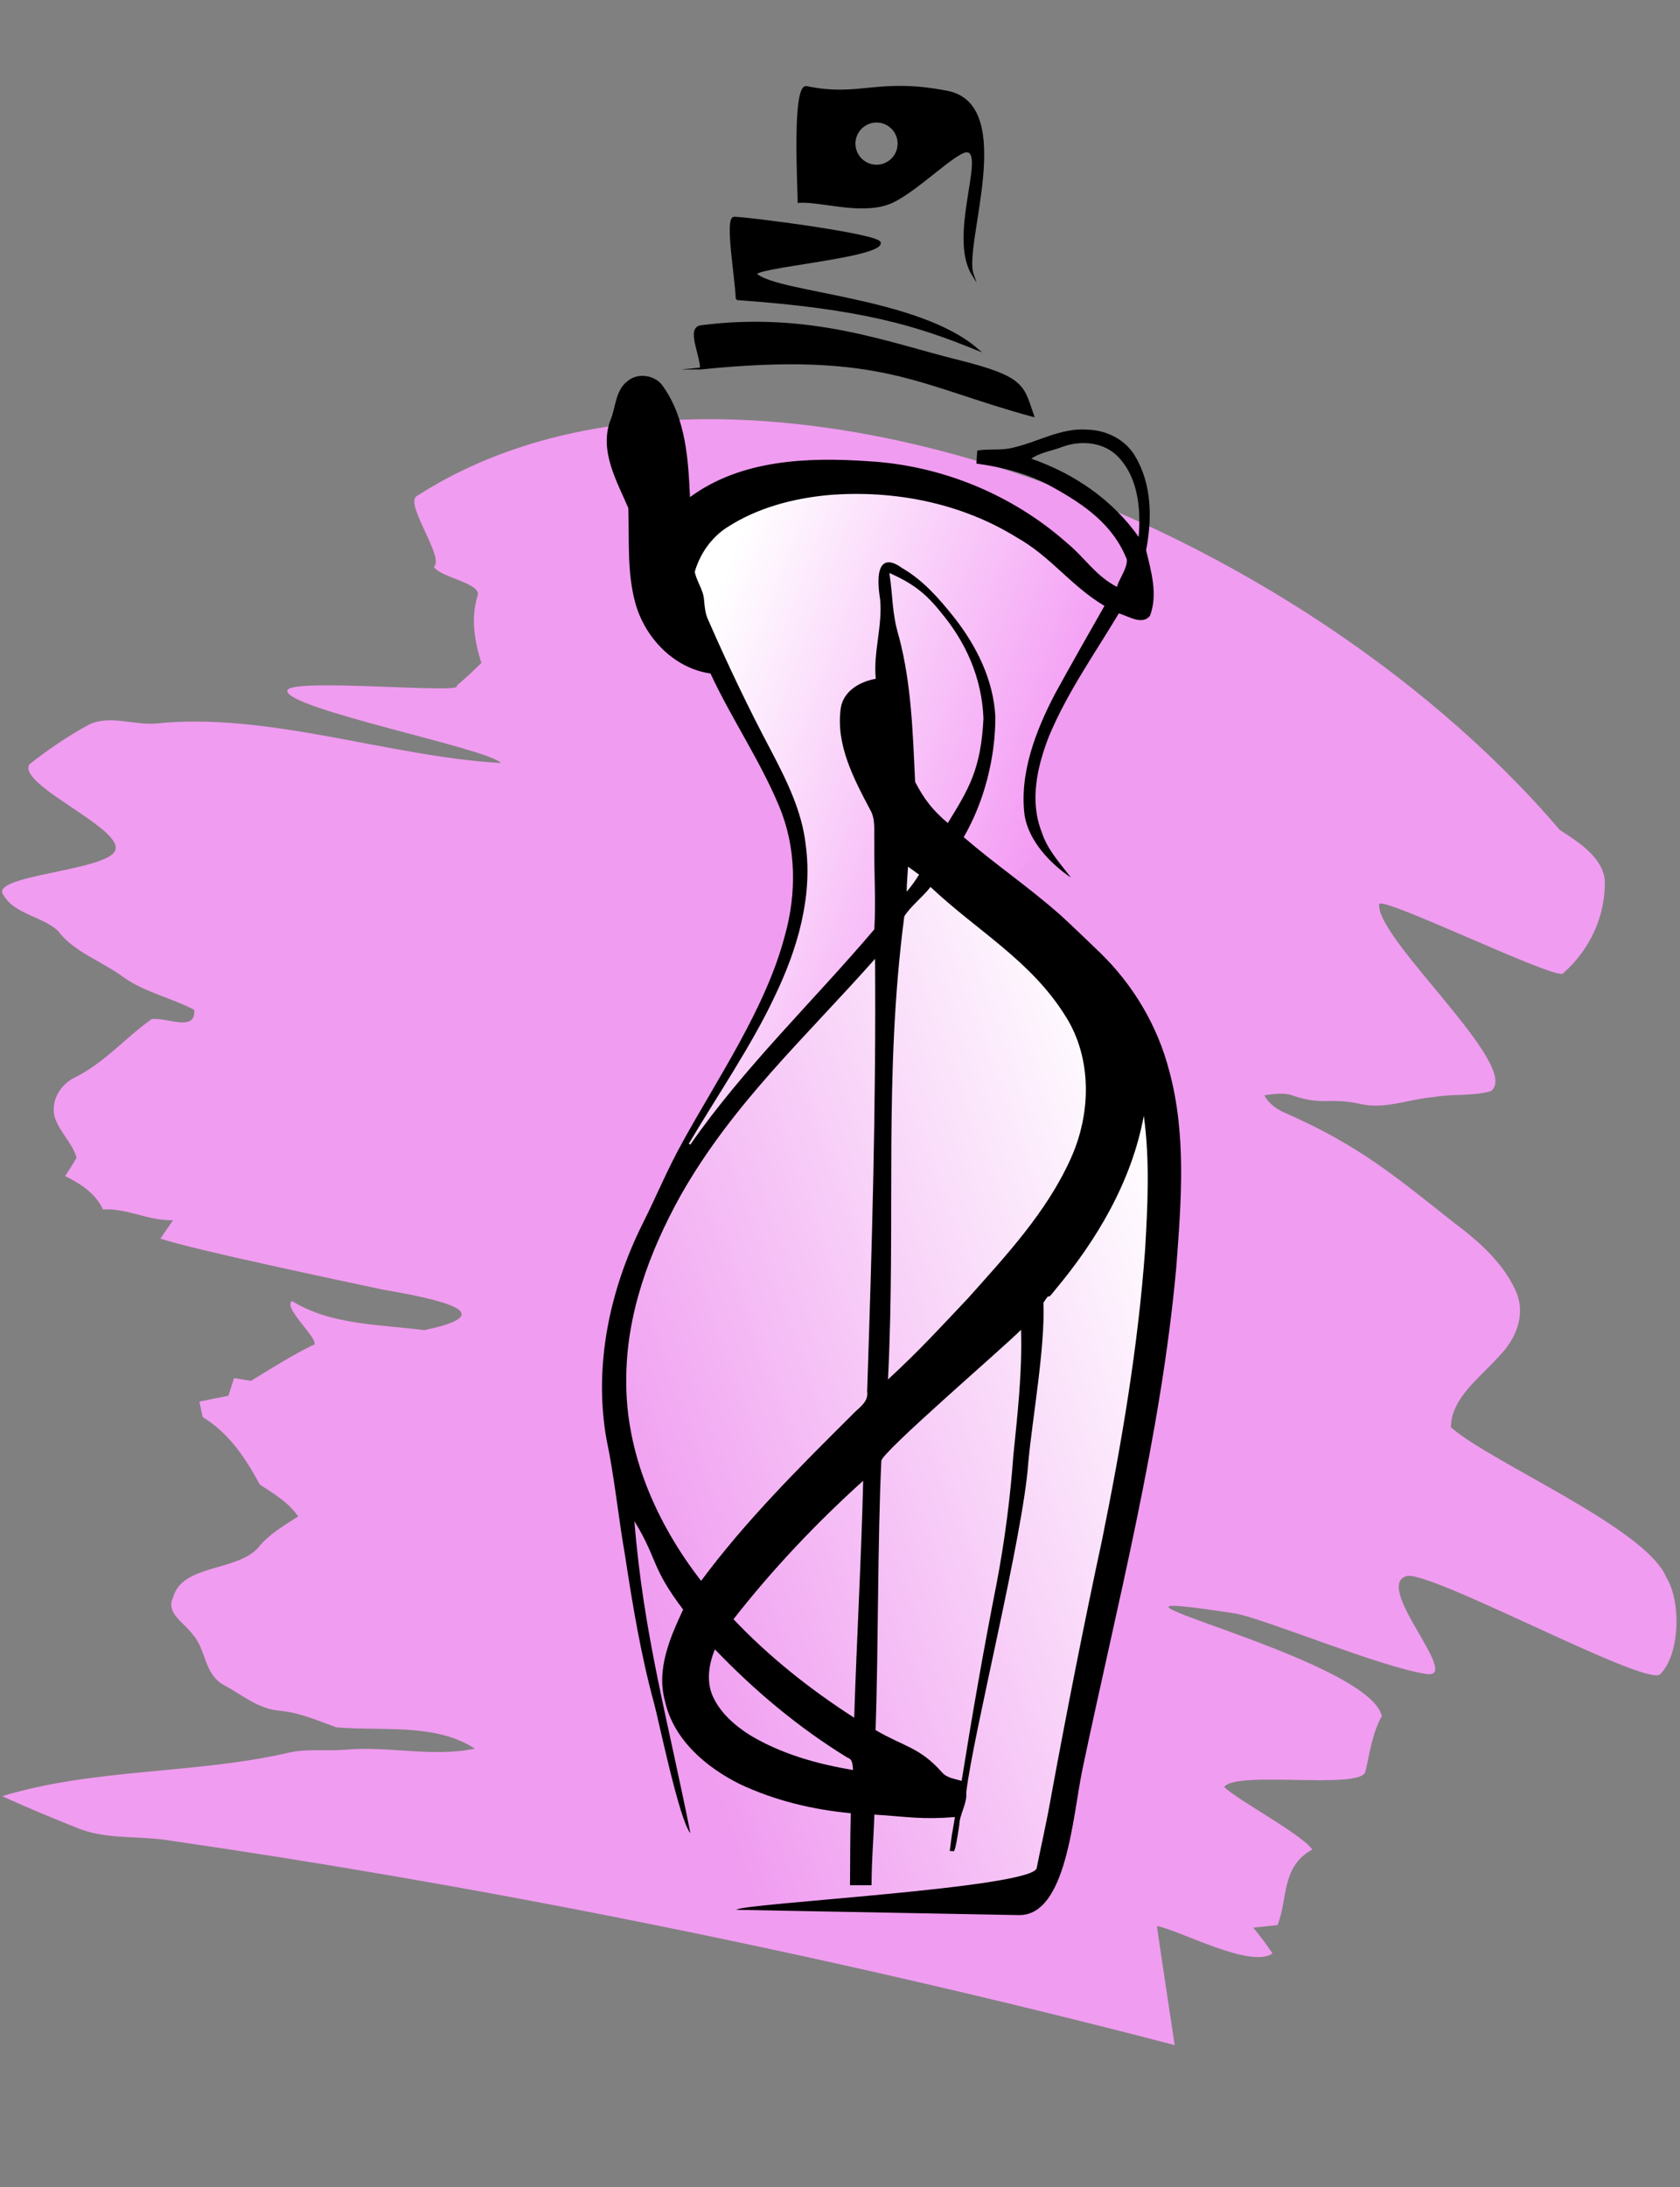
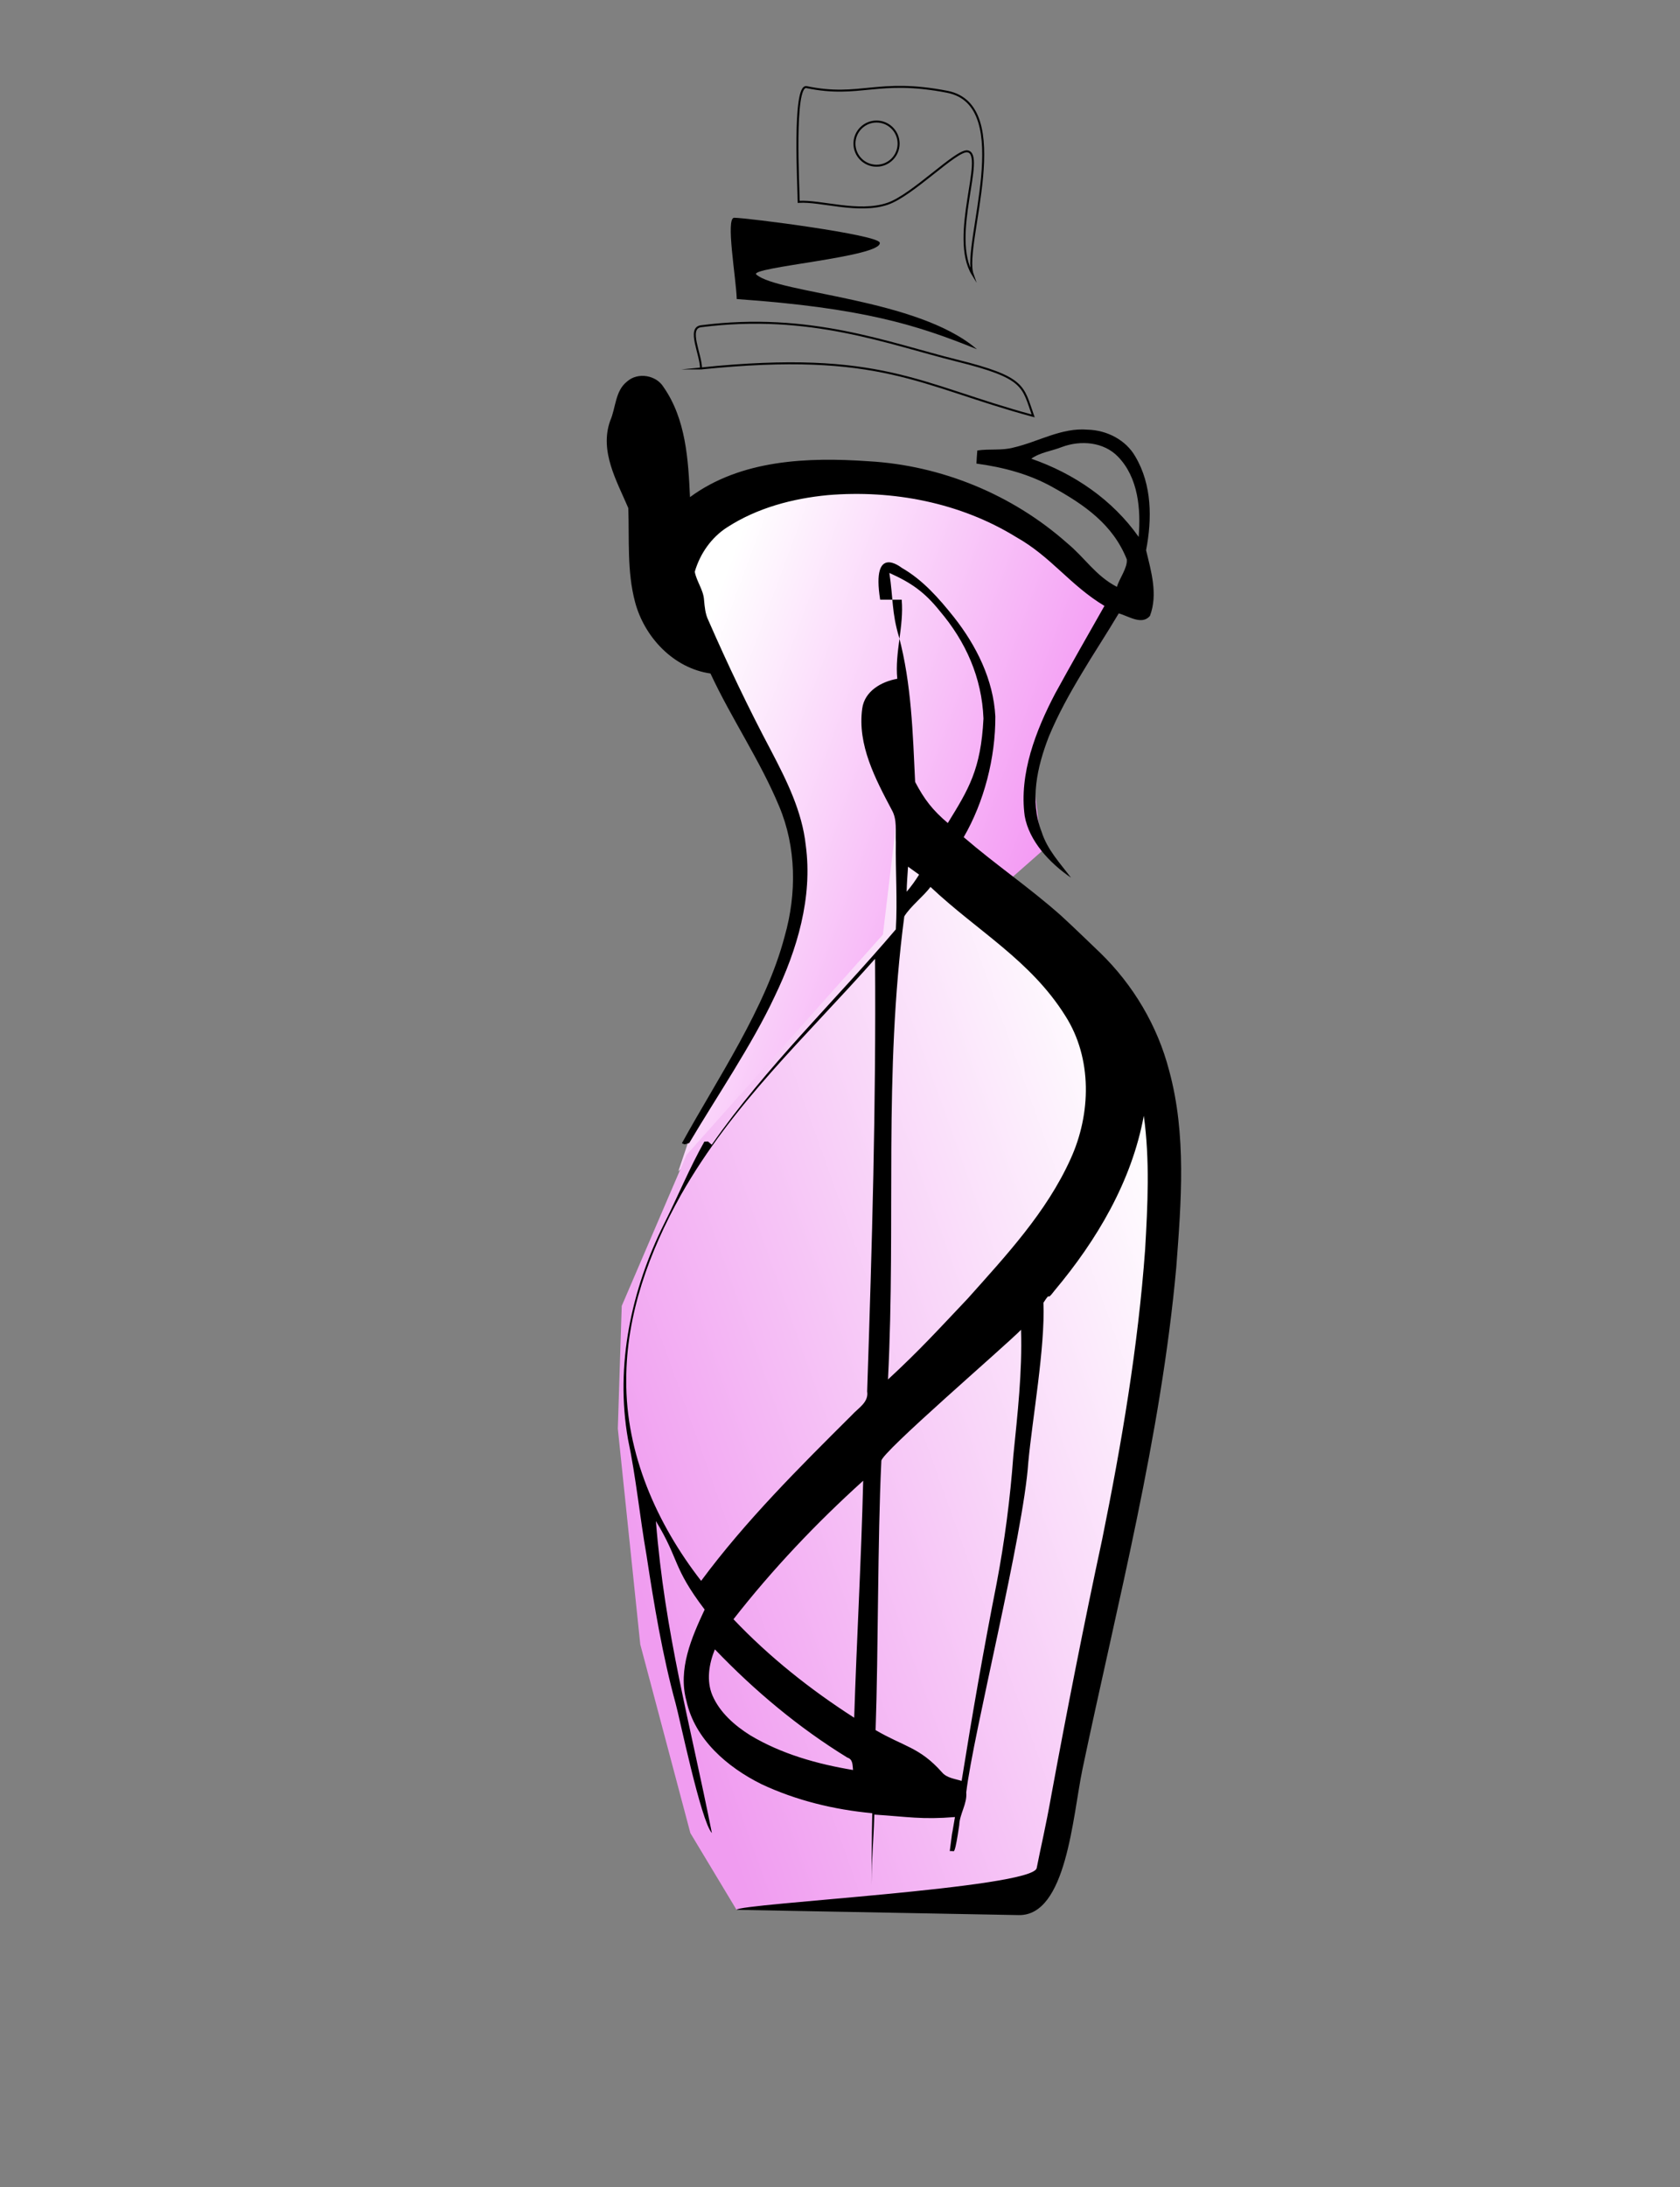
<svg xmlns="http://www.w3.org/2000/svg" xml:space="preserve" width="168.628mm" height="219.428mm" version="1.1" style="shape-rendering:geometricPrecision; text-rendering:geometricPrecision; image-rendering:optimizeQuality; fill-rule:evenodd; clip-rule:evenodd" viewBox="0 0 16862.78 21942.78">
  <rect x="0" y="0" width="16862.78" height="21942.78" fill="#808080" stroke="none" />
  <defs>
    <style type="text/css">
   
    .str0 {stroke:black;stroke-width:20;stroke-miterlimit:22.926}
    .fil5 {fill:none}
    .fil4 {fill:black}
    .fil3 {fill:black;fill-rule:nonzero}
    .fil0 {fill:#F09CF0;fill-rule:nonzero}
    .fil2 {fill:url(#id0)}
    .fil1 {fill:url(#id1)}
   
  </style>
    <linearGradient id="id0" gradientUnits="userSpaceOnUse" x1="5963.88" y1="14734.05" x2="12035.44" y2="12559.18">
      <stop offset="0" style="stop-opacity:1; stop-color:#F09CF0" />
      <stop offset="1" style="stop-opacity:1; stop-color:white" />
    </linearGradient>
    <linearGradient id="id1" gradientUnits="userSpaceOnUse" x1="11259.93" y1="9098.39" x2="6670.39" y2="7401.74">
      <stop offset="0" style="stop-opacity:1; stop-color:#F182F1" />
      <stop offset="1" style="stop-opacity:1; stop-color:white" />
    </linearGradient>
  </defs>
  <g id="Layer_x0020_1">
-     <path class="fil0" d="M4177.45 4980.63c-107.24,90.45 286.28,616.34 177.66,705.98 61.53,109.75 489.9,163.37 437.31,294.64 -67.46,222.42 -30.59,450.07 39.3,669.22 -78.5,79.62 -162.04,155.78 -248.78,229.8 100.5,88.05 -1681.84,-85.8 -1699.55,48.68 -19.17,182.28 2031.65,583.95 2143.83,726.12 -1122.85,-62.69 -2346.04,-517.81 -3473.4,-394.86 -220.33,13.54 -455.04,-89.75 -662.45,10.44 -213.17,116.24 -412.31,251.49 -596.57,398.04 -122.82,206.23 940.75,640.25 862.42,859.79 -63.5,210.18 -1291.44,251.28 -1120.04,454.91 107.1,187.32 387.02,211.45 543.87,354.29 154.78,211.6 443.11,306.85 658.44,466.58 208.43,149.79 481.06,206.91 710.12,327.63 16.24,227.22 -270.02,73.48 -427.55,92.32 -256.54,182.7 -455.83,418.92 -743.91,572.56 -171.58,72.67 -265.93,239.46 -232.91,397.51 40.77,151.34 180.79,269.84 222.92,420.55 -35.14,61.77 -73.71,123.68 -114.72,184.6 164.79,80.12 311.23,182.28 379.18,334.58 243.32,-13.55 456.83,115.39 703.7,108.27 -42.05,60.67 -84.42,122.23 -126.41,184.32 322.71,110.49 1893.6,439.25 2232.51,511.74 599.05,103.19 1201.74,241.3 416.7,406.83 -453.88,-58.6 -939.84,-50.98 -1326.52,-291.36 -110.82,63.46 331.23,432.54 200.65,444.35 -214.12,107.11 -412.92,232.63 -614.28,355.71 -42.68,-6.81 -126.7,-21.02 -169.37,-27.83 -18.53,59.02 -37.71,118.28 -57.55,177.9 -96.82,18.42 -193.67,36.87 -290.96,58.46 8.86,38.49 24.89,115.53 33.1,154.3 273.94,169.19 436.56,424.18 573.72,678.11 143.76,93.14 293.87,183.94 384.67,319.41 -140.77,91.83 -292.28,176.99 -392.87,304.02 -210.8,252.87 -773.44,169.83 -862.82,510.26 -77.69,155.12 116.26,254.39 198.91,371.65 141.22,159.91 106.99,411.3 334.38,518.12 170.63,94.97 327.56,228.92 542.48,245.96 201.36,19.09 379.92,99.94 562.25,165.74 463.24,40.11 997.66,-44.52 1390.77,214.13 -428.14,88.9 -864.52,-28.89 -1296.18,10.09 -184.78,16.44 -374.01,-10.69 -556,26.5 -946.56,221.08 -1962.82,156.66 -2891.96,440.16 255.16,116.31 516.28,224.61 779.19,329.1 286.86,108.52 611.51,65.51 914.33,117.76 2870.63,415.4 6345.35,1079.65 10075.48,2050.28 -15.06,-107.69 -165.14,-1087.23 -178.12,-1194.45 229.34,41.78 938.92,430.33 1159.65,275.15 -57.78,-90.15 -124.46,-175.34 -192.72,-258.97 81.35,-8.81 163.16,-17.06 243.84,-25.59 105.52,-262.01 33.87,-584.94 348.4,-757.84 -108.05,-156.67 -744.22,-491.31 -884.13,-627.52 117.16,-169.58 1378.66,33.02 1417.64,-155.11 46.21,-198.16 69.57,-385.13 165.21,-557.71 -146.23,-605.37 -3539.57,-1345.18 -1479.8,-1029.41 273.54,41.91 1475.03,544.34 1927.47,608.3 358.39,52.1 -513.43,-853.69 -214.59,-976.39 154.51,-120.47 2414.55,1111.61 2559.36,979.56 198.58,-192.47 216.08,-729.22 61.25,-975.43 -203.59,-492.4 -1759.48,-1149.14 -2160.2,-1502.13 0.14,-296.93 298.97,-502.84 493.07,-724.81 167.64,-173.22 253.33,-410.25 164.75,-627.07 -117.12,-276.08 -357.89,-500.94 -616.66,-692.89 -595.91,-470.78 -953.66,-776.32 -1681.02,-1099.36 -101.56,-39.72 -187.46,-100.15 -233.36,-187.18 97.65,-12.17 200.8,-32.95 293.76,5.75 304.02,98.78 343.53,13.26 658.92,78.6 251.07,63.04 497.59,-47.06 745.66,-66.57 190.08,-34.43 392.4,-6.21 577.01,-60.11 313.05,-242.93 -1146.5,-1515.22 -1123.56,-1873.89 1.86,-101.07 1779.19,766.13 1845.83,693.63 284.1,-250.4 429.41,-595.59 419.53,-937.82 -23.57,-223.66 -252.31,-374.76 -451.28,-501.83 -2782,-3254.16 -8413.71,-5328.64 -11479,-3346.27z" />
    <polygon class="fil1" points="6925.63,5225.74 8525.3,4749.49 10162.36,5159.03 11229.87,6154.25 10912.23,6667.33 10344.43,7550.86 10457.29,8540.05 6808.86,11750.64 6931.62,11387.35 7894.6,9696.88 8102.35,8838.46 7729.4,7693.38 7086,6408.57 6700.45,5906.63 " />
    <polygon class="fil2" points="11798.05,11024.45 10093.04,9174.38 9011,8132.2 8861.95,9376.87 6891.13,11586.57 6240.57,13102.35 6201.3,14333.72 6426.59,16497.48 6929.51,18390.95 7392.85,19161.02 10405,18983.3 11191.06,15603.79 " />
-     <path class="fil3" d="M6294.51 3827.33c107.63,-95.99 293.16,-64.56 366.89,57.85 223.31,321.03 246.94,724.57 264.23,1102.4 512.58,-377.12 1183.21,-402.52 1793.87,-359.8 730.25,41.63 1440.75,333.73 1988.65,818.44 184.82,152.4 287.37,329.96 502.92,441.79 22.57,-81.85 108.12,-191.03 98.95,-276.4 -139.7,-349.96 -424.46,-547.09 -746.2,-724.93 -234.91,-131.58 -497.76,-199.63 -763.05,-235.65 2.11,-44.06 5.29,-87.81 8.82,-131.24 121,-18.69 245.53,2.86 364.77,-29.98 248.35,-57.12 480.87,-201.76 743.69,-178.83 190.5,4.59 383.43,101.92 478.68,271.26 166.51,281.51 167.57,625.47 106.89,938.07 51.16,212.37 120.65,445.2 38.46,659.3 -81.14,96.35 -216.57,0.39 -312.21,-25.36 -243.06,406.36 -519.64,795.87 -702.03,1235.07 -117.12,300.89 -195.08,644.14 -72.67,956.38 56.09,178.12 184.85,314.33 294.57,459.67 -213.43,-145.34 -419.88,-366.53 -464.33,-617.75 -58.56,-422.59 113.6,-864.2 306.21,-1230.38 155.93,-284.69 333.59,-596.09 494.1,-878.31 -345.01,-206.73 -533.18,-492.3 -884.55,-689.54 -561.62,-346.74 -1238.96,-476.57 -1892.3,-421.89 -353.48,33.84 -708.38,128.03 -1008.95,322.06 -159.8,101.98 -274.1,266.38 -326.31,447 18.34,98.42 87.13,181.65 93.13,283.25 6.35,69.17 11.99,139.73 43.04,202.88 194.38,444.14 402.87,881.91 630.41,1310.21 155.93,298.45 311.15,608.55 347.49,948.27 70.55,523.14 -86.43,1047.72 -311.86,1515.53 -224.72,481.51 -587.97,1014.63 -857.85,1471.12 -11.64,3.18 -34.22,10.23 -45.86,13.76l-27.9 -11.29c354.22,-644.88 843.42,-1357.87 1032.15,-2078.25 121.01,-425.48 117.13,-892.52 -56.09,-1303.19 -192.61,-462.46 -478.01,-878.03 -688.97,-1331.7 -371.13,-52.96 -664.28,-365.16 -757.42,-718.65 -81.45,-306.91 -56.44,-627.24 -67.38,-941.17 -116.41,-273.05 -291.39,-570.83 -181.68,-876.3 57.15,-130.21 48.69,-299.86 169.69,-393.7zm4364.92 657.19c-101.21,40.57 -219.43,53.65 -307.98,117.51 427.57,148.16 815.62,412.04 1077.74,784.93 22.93,-277.64 -3.53,-595.14 -207.43,-805.04 -144.29,-149.61 -375.36,-166.87 -562.33,-97.4zm-1824.92 1532.15c-90.42,-567.94 211.59,-322.87 216.6,-319.66 211.32,120.69 373.95,306.96 523.88,494.95 225.07,285.4 396.52,627.95 415.57,996.28 1.76,415.22 -112.64,857.85 -317.6,1210.98 334.39,287.16 639.69,489.73 970.59,781.16 135.12,123.47 266,251.84 398.64,378.17 331.97,322.09 576.79,733.78 692.86,1182.13 175.68,643.5 121.39,1317.98 71.61,1974.53 -154.83,1704.97 -591.25,3365.11 -941.92,5036.26 -98,470.92 -158.82,1471.47 -639.72,1462.47l-2832.17 -52.92c11.21,-62.79 2973.7,-217.13 3012.82,-418.85 39.16,-201.72 90.17,-410.31 147.92,-736 158.05,-857.25 326.68,-1712.42 509.77,-2564.38 194.73,-960.22 359.48,-1928.6 430.74,-2906.5 25.75,-446.26 48.37,-896.41 -13.41,-1340.91 -121.35,658.29 -470.6,1247.07 -896.05,1754.02 -97.37,129.47 -23.11,-14.19 -111.3,121.63 17.99,447.68 -110.88,1157.33 -152.12,1602.57 -47.87,720.65 -555.63,2732.08 -622.72,3310.99 10.9,112.54 -66.71,215.62 -70.24,327.45 -43.71,297.36 -52.32,261.97 -67.45,260.67l-27.66 0c40.64,-310.83 1.34,-32.07 52.07,-341.52 -333.73,27.16 -475.72,-3.14 -809.1,-24.66 -10.58,319.12 -25.15,389.18 -28.25,708.48l-215.9 0c2.43,-323.11 0.38,-399.24 7.26,-722.31 -383.11,-35.63 -763.06,-127.67 -1111.95,-291.36 -341.1,-169.34 -668.87,-448.03 -753.18,-836.09 -87.1,-317.18 50.8,-633.23 182.74,-915.81 -326.18,-430.03 -249.45,-493.71 -489.34,-887.73 90.41,1135.24 341.45,2018.07 562.01,3130.24 -110.77,-121.36 -327.06,-1171.51 -363.75,-1299.6 -132.65,-484.72 -216.57,-990.53 -292.42,-1487.6 -68.08,-388.05 -104.77,-780.69 -186.27,-1166.28 -129.82,-737.69 33.17,-1501.07 365.48,-2164.64 136.53,-271.64 251.89,-554.22 401.5,-819.19 9.14,-0.32 27.52,-1.02 36.3,-1.37 9.52,8.11 28.22,24.3 37.75,32.45 543.31,-780.34 1235.07,-1438.98 1847.85,-2160.76 16.93,-291.04 -4.24,-583.53 0,-874.89 -5.65,-107.99 15.87,-225.46 -40.93,-323.5 -164.74,-311.18 -346.07,-652.29 -296.68,-1015.65 23.28,-176.03 192.62,-271.64 352.07,-299.89 -26.46,-266.67 68.44,-526.66 44.1,-793.36zm92.36 -268.5c38.8,252.23 22.68,396.17 96.37,641.03 125.63,474.48 139,968.37 162.28,1455.52 92.08,176.39 176.6,284.31 327.94,412.72 207.44,-337.61 332.22,-535.2 357.97,-1048.14 -15.88,-412.04 -178.61,-773.61 -439.32,-1080.17 -150.63,-187.64 -284.05,-281.83 -505.24,-380.96zm187.39 2947.14c-5.29,83.61 -12.35,167.21 -13.76,251.17 46.22,-53.62 87.14,-111.47 124.89,-171.45 -37.05,-26.81 -73.73,-53.65 -111.13,-79.72zm-37.61 498.61c-209.58,1604.47 -82.55,3032.02 -163.68,4646.33 324.55,-300.21 494.8,-489.72 798.9,-810.36 386.29,-432.86 791.98,-867.17 1033.64,-1401.62 206.37,-451.17 220.13,-1010.32 -52.92,-1437.19 -349.96,-558.44 -882.93,-849.24 -1352.83,-1292.68 -68.44,92.08 -203.17,197.13 -263.11,295.52zm-2241.69 2794.21c-316.79,567.94 -550.68,1200.51 -548.92,1858.09 -6.35,735.89 305.86,1441.45 751.42,2014.36 447.36,-603.61 982.48,-1135.24 1513.77,-1664.06 63.85,-70.59 170.04,-127 152.75,-237.06 49.39,-1483.79 89.61,-2855.39 79.38,-4339.88 -696.74,786.7 -1426.29,1449.53 -1948.4,2368.55zm2011.44 2668.77c-38.81,809.62 -29.46,1891.1 -57.68,2701.04 281.83,165.49 440.9,170.53 664.21,421.01 49.03,60 129.82,66.71 199.32,88.58 105.83,-661.11 220.84,-1321.15 350.66,-1978.38 80.78,-424.43 136.88,-853.02 168.27,-1283.4 42.34,-420.16 90.67,-841.73 77.61,-1264.36 -166.93,170.22 -1407.68,1235.78 -1402.39,1315.51zm-1484.35 1588.56c359.8,379.23 772.19,706.22 1211.76,988.13 25.4,-792.69 71.26,-1584.72 90.31,-2377.72 -471.31,425.41 -910.88,889 -1302.07,1389.59zm-186.66 301.97c-58.91,145.67 -87.48,314.29 -23.98,463.91 75.14,172.12 222.99,300.56 379.27,398.95 314.29,187.72 672.36,288.22 1031.48,347.88 -5.64,-48.33 0.36,-106.89 -56.79,-124.53 -489.62,-300.22 -932.75,-672.04 -1329.98,-1086.21z" />
-     <path class="fil4" d="M7036.22 3696.48c1816.81,-185.21 2184.54,166.16 3333.79,476.25 -105.83,-299.86 -78.04,-384.56 -767.29,-555.62 -689.3,-171.07 -1472.99,-483.91 -2566.5,-343.93 -139.94,17.89 0,282.19 0,423.3z" />
+     <path class="fil3" d="M6294.51 3827.33c107.63,-95.99 293.16,-64.56 366.89,57.85 223.31,321.03 246.94,724.57 264.23,1102.4 512.58,-377.12 1183.21,-402.52 1793.87,-359.8 730.25,41.63 1440.75,333.73 1988.65,818.44 184.82,152.4 287.37,329.96 502.92,441.79 22.57,-81.85 108.12,-191.03 98.95,-276.4 -139.7,-349.96 -424.46,-547.09 -746.2,-724.93 -234.91,-131.58 -497.76,-199.63 -763.05,-235.65 2.11,-44.06 5.29,-87.81 8.82,-131.24 121,-18.69 245.53,2.86 364.77,-29.98 248.35,-57.12 480.87,-201.76 743.69,-178.83 190.5,4.59 383.43,101.92 478.68,271.26 166.51,281.51 167.57,625.47 106.89,938.07 51.16,212.37 120.65,445.2 38.46,659.3 -81.14,96.35 -216.57,0.39 -312.21,-25.36 -243.06,406.36 -519.64,795.87 -702.03,1235.07 -117.12,300.89 -195.08,644.14 -72.67,956.38 56.09,178.12 184.85,314.33 294.57,459.67 -213.43,-145.34 -419.88,-366.53 -464.33,-617.75 -58.56,-422.59 113.6,-864.2 306.21,-1230.38 155.93,-284.69 333.59,-596.09 494.1,-878.31 -345.01,-206.73 -533.18,-492.3 -884.55,-689.54 -561.62,-346.74 -1238.96,-476.57 -1892.3,-421.89 -353.48,33.84 -708.38,128.03 -1008.95,322.06 -159.8,101.98 -274.1,266.38 -326.31,447 18.34,98.42 87.13,181.65 93.13,283.25 6.35,69.17 11.99,139.73 43.04,202.88 194.38,444.14 402.87,881.91 630.41,1310.21 155.93,298.45 311.15,608.55 347.49,948.27 70.55,523.14 -86.43,1047.72 -311.86,1515.53 -224.72,481.51 -587.97,1014.63 -857.85,1471.12 -11.64,3.18 -34.22,10.23 -45.86,13.76l-27.9 -11.29c354.22,-644.88 843.42,-1357.87 1032.15,-2078.25 121.01,-425.48 117.13,-892.52 -56.09,-1303.19 -192.61,-462.46 -478.01,-878.03 -688.97,-1331.7 -371.13,-52.96 -664.28,-365.16 -757.42,-718.65 -81.45,-306.91 -56.44,-627.24 -67.38,-941.17 -116.41,-273.05 -291.39,-570.83 -181.68,-876.3 57.15,-130.21 48.69,-299.86 169.69,-393.7zm4364.92 657.19c-101.21,40.57 -219.43,53.65 -307.98,117.51 427.57,148.16 815.62,412.04 1077.74,784.93 22.93,-277.64 -3.53,-595.14 -207.43,-805.04 -144.29,-149.61 -375.36,-166.87 -562.33,-97.4zm-1824.92 1532.15c-90.42,-567.94 211.59,-322.87 216.6,-319.66 211.32,120.69 373.95,306.96 523.88,494.95 225.07,285.4 396.52,627.95 415.57,996.28 1.76,415.22 -112.64,857.85 -317.6,1210.98 334.39,287.16 639.69,489.73 970.59,781.16 135.12,123.47 266,251.84 398.64,378.17 331.97,322.09 576.79,733.78 692.86,1182.13 175.68,643.5 121.39,1317.98 71.61,1974.53 -154.83,1704.97 -591.25,3365.11 -941.92,5036.26 -98,470.92 -158.82,1471.47 -639.72,1462.47l-2832.17 -52.92c11.21,-62.79 2973.7,-217.13 3012.82,-418.85 39.16,-201.72 90.17,-410.31 147.92,-736 158.05,-857.25 326.68,-1712.42 509.77,-2564.38 194.73,-960.22 359.48,-1928.6 430.74,-2906.5 25.75,-446.26 48.37,-896.41 -13.41,-1340.91 -121.35,658.29 -470.6,1247.07 -896.05,1754.02 -97.37,129.47 -23.11,-14.19 -111.3,121.63 17.99,447.68 -110.88,1157.33 -152.12,1602.57 -47.87,720.65 -555.63,2732.08 -622.72,3310.99 10.9,112.54 -66.71,215.62 -70.24,327.45 -43.71,297.36 -52.32,261.97 -67.45,260.67l-27.66 0c40.64,-310.83 1.34,-32.07 52.07,-341.52 -333.73,27.16 -475.72,-3.14 -809.1,-24.66 -10.58,319.12 -25.15,389.18 -28.25,708.48c2.43,-323.11 0.38,-399.24 7.26,-722.31 -383.11,-35.63 -763.06,-127.67 -1111.95,-291.36 -341.1,-169.34 -668.87,-448.03 -753.18,-836.09 -87.1,-317.18 50.8,-633.23 182.74,-915.81 -326.18,-430.03 -249.45,-493.71 -489.34,-887.73 90.41,1135.24 341.45,2018.07 562.01,3130.24 -110.77,-121.36 -327.06,-1171.51 -363.75,-1299.6 -132.65,-484.72 -216.57,-990.53 -292.42,-1487.6 -68.08,-388.05 -104.77,-780.69 -186.27,-1166.28 -129.82,-737.69 33.17,-1501.07 365.48,-2164.64 136.53,-271.64 251.89,-554.22 401.5,-819.19 9.14,-0.32 27.52,-1.02 36.3,-1.37 9.52,8.11 28.22,24.3 37.75,32.45 543.31,-780.34 1235.07,-1438.98 1847.85,-2160.76 16.93,-291.04 -4.24,-583.53 0,-874.89 -5.65,-107.99 15.87,-225.46 -40.93,-323.5 -164.74,-311.18 -346.07,-652.29 -296.68,-1015.65 23.28,-176.03 192.62,-271.64 352.07,-299.89 -26.46,-266.67 68.44,-526.66 44.1,-793.36zm92.36 -268.5c38.8,252.23 22.68,396.17 96.37,641.03 125.63,474.48 139,968.37 162.28,1455.52 92.08,176.39 176.6,284.31 327.94,412.72 207.44,-337.61 332.22,-535.2 357.97,-1048.14 -15.88,-412.04 -178.61,-773.61 -439.32,-1080.17 -150.63,-187.64 -284.05,-281.83 -505.24,-380.96zm187.39 2947.14c-5.29,83.61 -12.35,167.21 -13.76,251.17 46.22,-53.62 87.14,-111.47 124.89,-171.45 -37.05,-26.81 -73.73,-53.65 -111.13,-79.72zm-37.61 498.61c-209.58,1604.47 -82.55,3032.02 -163.68,4646.33 324.55,-300.21 494.8,-489.72 798.9,-810.36 386.29,-432.86 791.98,-867.17 1033.64,-1401.62 206.37,-451.17 220.13,-1010.32 -52.92,-1437.19 -349.96,-558.44 -882.93,-849.24 -1352.83,-1292.68 -68.44,92.08 -203.17,197.13 -263.11,295.52zm-2241.69 2794.21c-316.79,567.94 -550.68,1200.51 -548.92,1858.09 -6.35,735.89 305.86,1441.45 751.42,2014.36 447.36,-603.61 982.48,-1135.24 1513.77,-1664.06 63.85,-70.59 170.04,-127 152.75,-237.06 49.39,-1483.79 89.61,-2855.39 79.38,-4339.88 -696.74,786.7 -1426.29,1449.53 -1948.4,2368.55zm2011.44 2668.77c-38.81,809.62 -29.46,1891.1 -57.68,2701.04 281.83,165.49 440.9,170.53 664.21,421.01 49.03,60 129.82,66.71 199.32,88.58 105.83,-661.11 220.84,-1321.15 350.66,-1978.38 80.78,-424.43 136.88,-853.02 168.27,-1283.4 42.34,-420.16 90.67,-841.73 77.61,-1264.36 -166.93,170.22 -1407.68,1235.78 -1402.39,1315.51zm-1484.35 1588.56c359.8,379.23 772.19,706.22 1211.76,988.13 25.4,-792.69 71.26,-1584.72 90.31,-2377.72 -471.31,425.41 -910.88,889 -1302.07,1389.59zm-186.66 301.97c-58.91,145.67 -87.48,314.29 -23.98,463.91 75.14,172.12 222.99,300.56 379.27,398.95 314.29,187.72 672.36,288.22 1031.48,347.88 -5.64,-48.33 0.36,-106.89 -56.79,-124.53 -489.62,-300.22 -932.75,-672.04 -1329.98,-1086.21z" />
    <path class="fil5 str0" d="M7036.22 3696.48c1816.81,-185.21 2184.54,166.16 3333.79,476.25 -105.83,-299.86 -78.04,-384.56 -767.29,-555.62 -689.3,-171.07 -1472.99,-483.91 -2566.5,-343.93 -139.94,17.89 0,282.19 0,423.3z" />
    <path class="fil4" d="M7395.1 3000.38c1260.69,88.48 1808.84,259.26 2410.18,503.27 -595.31,-513.15 -1990.97,-556.19 -2213.43,-748.91 -84.74,-73.41 1265.27,-176.14 1238.74,-319.93 -14.85,-80.51 -1335.83,-249.98 -1461.24,-250.16 -88.23,-0.1 18.98,601.14 25.75,815.73z" />
-     <path class="fil5 str0" d="M7395.1 3000.38c1260.69,88.48 1808.84,259.26 2410.18,503.27 -595.31,-513.15 -1990.97,-556.19 -2213.43,-748.91 -84.74,-73.41 1265.27,-176.14 1238.74,-319.93 -14.85,-80.51 -1335.83,-249.98 -1461.24,-250.16 -88.23,-0.1 18.98,601.14 25.75,815.73z" />
-     <path class="fil4" d="M8016.49 2025.09c222.18,-14.89 601.52,118.78 893.58,18.87 250.93,-85.86 688.24,-542.29 800.63,-525.6 187.26,27.83 -183.58,852.59 52.04,1234.33 -105.84,-299.86 443.97,-1695.9 -255.38,-1831.86 -699.38,-135.93 -873.62,64.77 -1411.5,-46.68 -138.15,-28.61 -79.37,1009.83 -79.37,1150.94zm781.54 -805.71c122.38,0 221.58,99.2 221.58,221.62 0,122.38 -99.2,221.58 -221.58,221.58 -122.41,0 -221.61,-99.2 -221.61,-221.58 0,-122.42 99.2,-221.62 221.61,-221.62z" />
    <path class="fil5 str0" d="M8016.49 2025.09c222.18,-14.89 601.52,118.78 893.58,18.87 250.93,-85.86 688.24,-542.29 800.63,-525.6 187.26,27.83 -183.58,852.59 52.04,1234.33 -105.84,-299.86 443.97,-1695.9 -255.38,-1831.86 -699.38,-135.93 -873.62,64.77 -1411.5,-46.68 -138.15,-28.61 -79.37,1009.83 -79.37,1150.94zm781.54 -805.71c122.38,0 221.58,99.2 221.58,221.62 0,122.38 -99.2,221.58 -221.58,221.58 -122.41,0 -221.61,-99.2 -221.61,-221.58 0,-122.42 99.2,-221.62 221.61,-221.62z" />
  </g>
</svg>